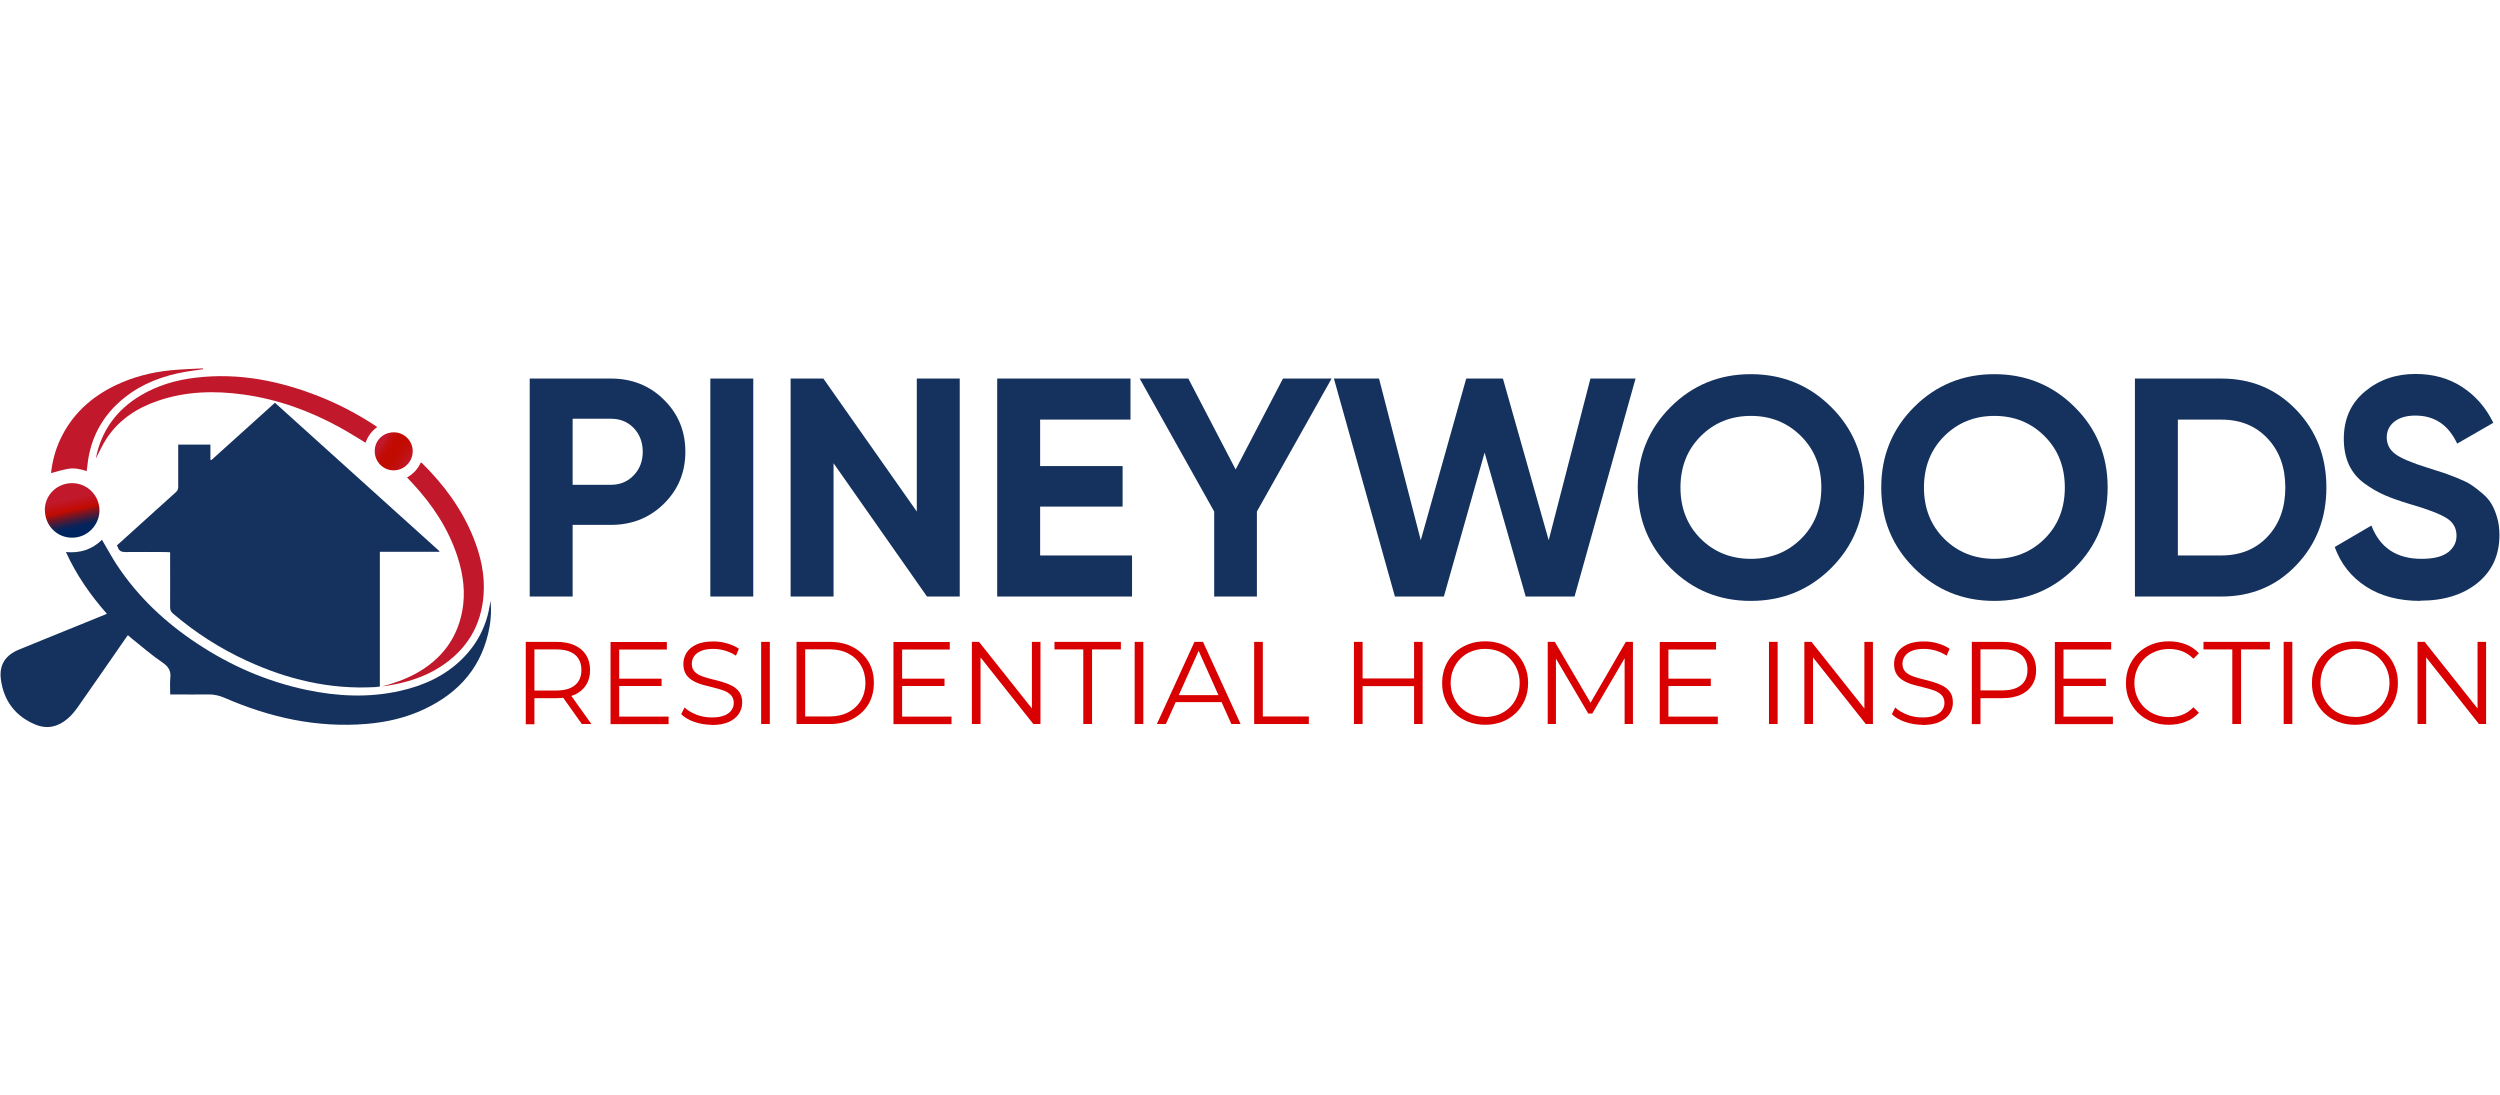
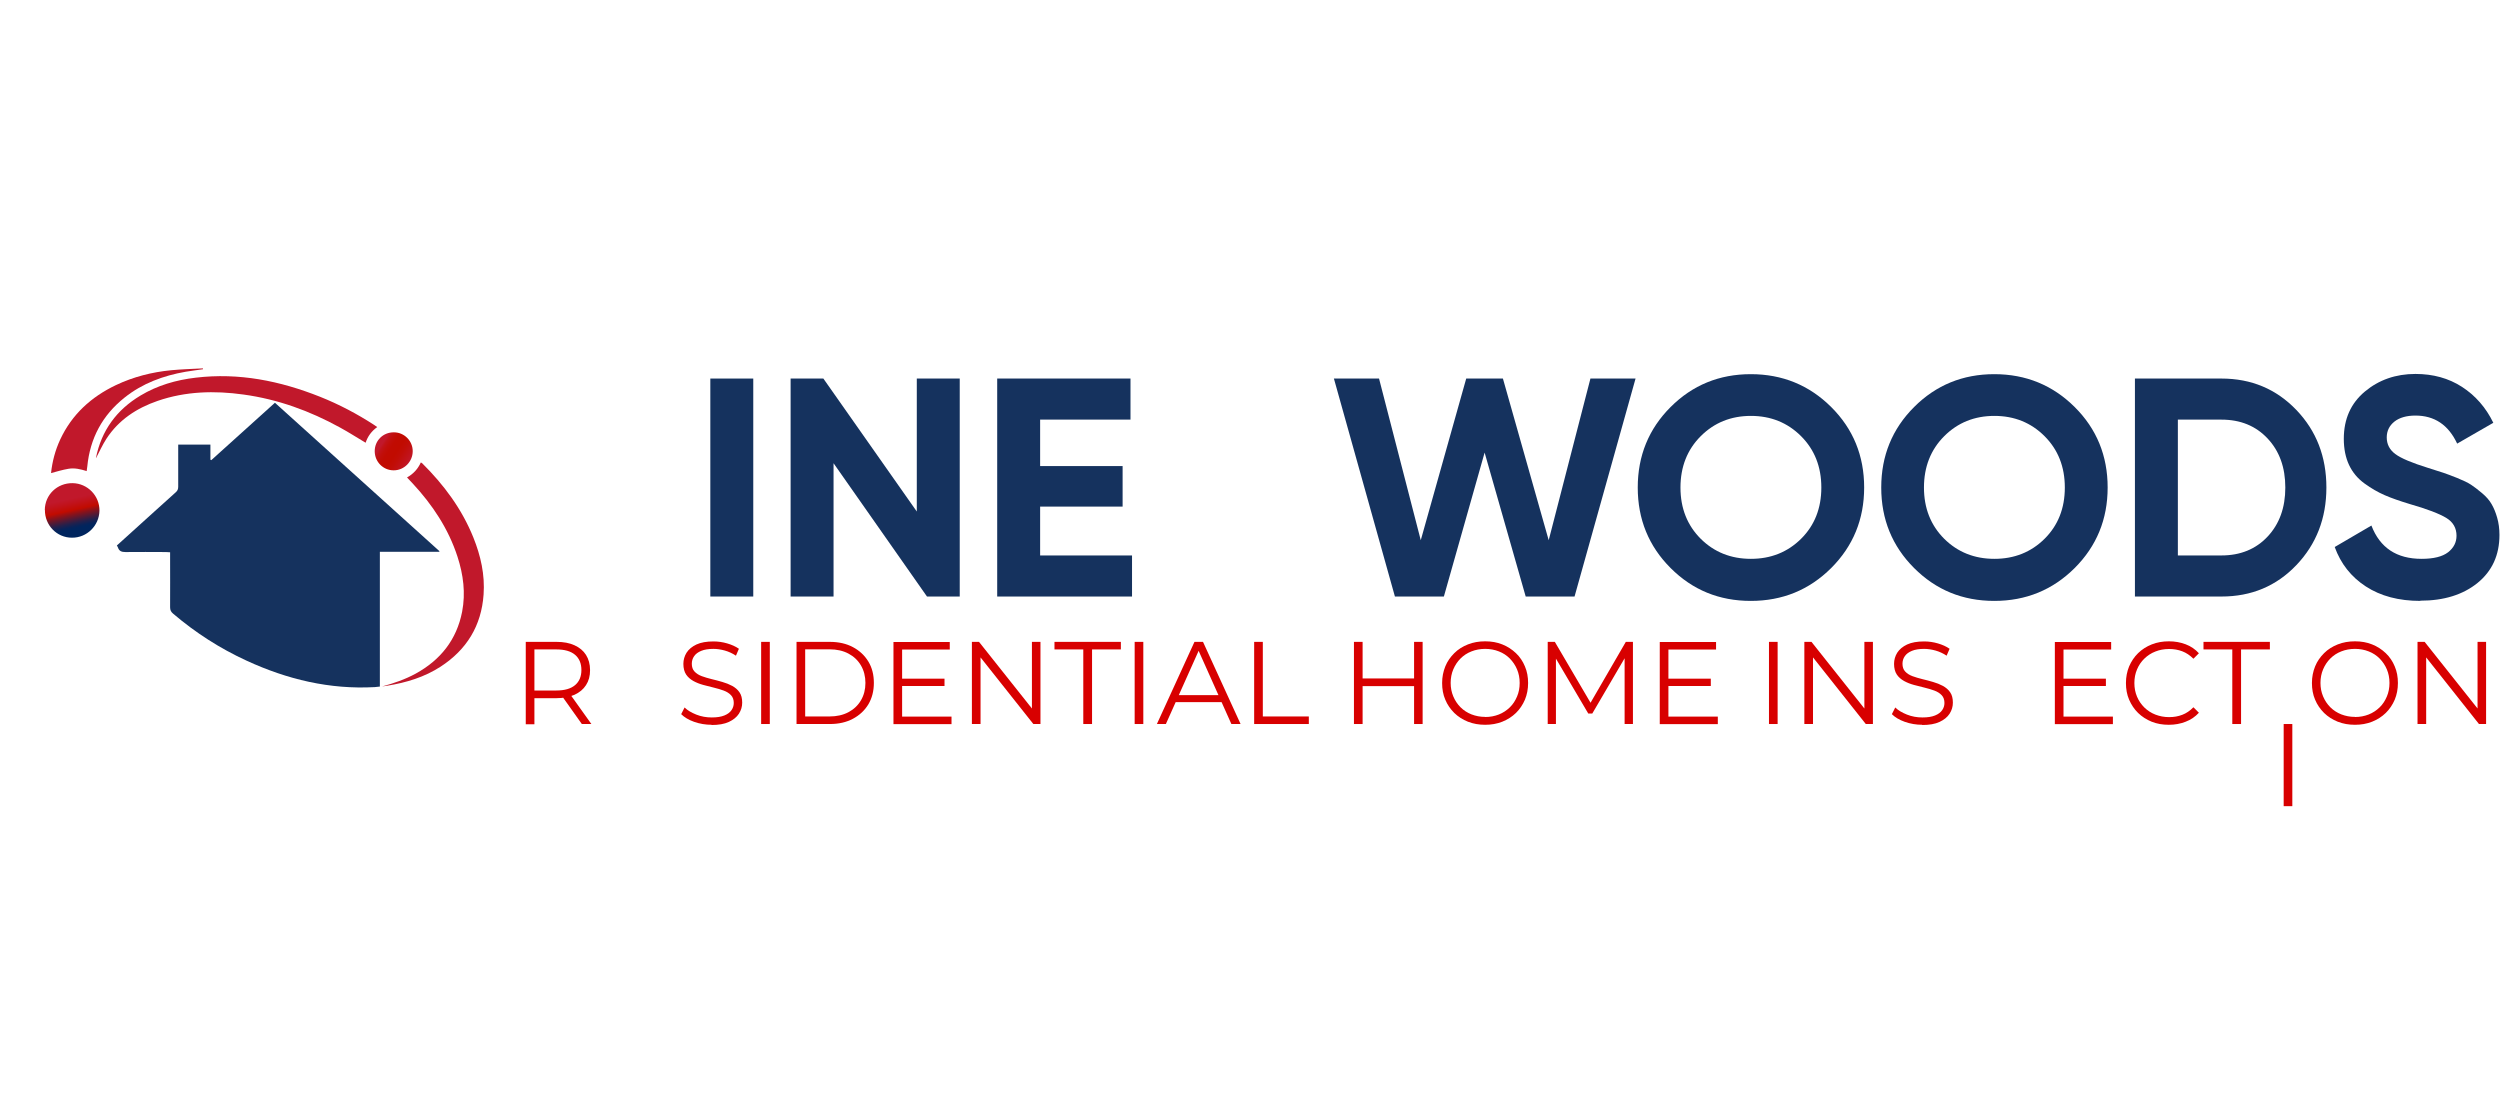
<svg xmlns="http://www.w3.org/2000/svg" id="Layer_1" width="228.24" height="100" viewBox="0 0 228.24 100">
  <defs>
    <style>.cls-1{fill:url(#linear-gradient);}.cls-2{fill:#c1182b;}.cls-3{fill:#d80000;}.cls-4{fill:#15325e;}.cls-5{fill:url(#linear-gradient-2);}</style>
    <linearGradient id="linear-gradient" x1="6.1" y1="44.44" x2="7.18" y2="49.3" gradientUnits="userSpaceOnUse">
      <stop offset="0" stop-color="#c1182b" />
      <stop offset=".23" stop-color="#c1182b" />
      <stop offset=".31" stop-color="#c1131d" />
      <stop offset=".44" stop-color="#c10b00" />
      <stop offset=".52" stop-color="#88121b" />
      <stop offset=".61" stop-color="#4e1a37" />
      <stop offset=".68" stop-color="#23204c" />
      <stop offset=".74" stop-color="#092359" />
      <stop offset=".78" stop-color="#00255e" />
    </linearGradient>
    <linearGradient id="linear-gradient-2" x1="34.51" y1="40.27" x2="37.42" y2="42.16" gradientUnits="userSpaceOnUse">
      <stop offset=".13" stop-color="#c1182b" />
      <stop offset=".19" stop-color="#c11218" />
      <stop offset=".28" stop-color="#c10e0a" />
      <stop offset=".38" stop-color="#c10b02" />
      <stop offset=".56" stop-color="#c10b00" />
      <stop offset=".69" stop-color="#c10d07" />
      <stop offset=".89" stop-color="#c1131c" />
      <stop offset="1" stop-color="#c1182b" />
    </linearGradient>
  </defs>
  <g>
    <path class="cls-4" d="M10.67,49.8c1.17-1.05,2.31-2.09,3.45-3.12,.64-.58,1.28-1.16,1.93-1.74,.16-.14,.22-.29,.22-.5,0-1.15,0-2.3,0-3.46,0-.12,0-.24,0-.39h2.94v1.38s.05,.03,.08,.04c1.93-1.74,3.85-3.47,5.81-5.24,5.01,4.52,10.02,9.03,15.02,13.55l-.02,.06h-5.42v12.3c-.18,.02-.32,.04-.46,.05-4.11,.23-7.99-.7-11.7-2.41-2.44-1.12-4.68-2.56-6.72-4.3-.19-.16-.27-.32-.27-.58,.01-1.53,0-3.06,0-4.58,0-.13,0-.27,0-.44-.16,0-.29-.02-.42-.02-1.22,0-2.44-.02-3.66,0-.34,0-.57-.08-.68-.41-.02-.06-.06-.12-.11-.2Z" />
-     <path class="cls-4" d="M9.76,56.04c-1.52-1.73-2.79-3.55-3.74-5.64,1.3,.12,2.4-.24,3.29-1.12,.46,.77,.87,1.55,1.35,2.28,1.93,2.93,4.44,5.28,7.35,7.2,3.05,2.02,6.36,3.46,9.95,4.22,2.84,.6,5.7,.74,8.55,.1,2.14-.48,4.09-1.35,5.67-2.91,1.44-1.42,2.29-3.13,2.57-5.13,0-.04,.01-.09,.04-.13,.07,.75,.04,1.49-.08,2.23-.62,3.64-2.74,6.1-6.03,7.63-1.65,.77-3.4,1.17-5.21,1.32-4.53,.38-8.82-.58-12.94-2.37-.49-.21-.97-.33-1.51-.32-1.03,.02-2.05,0-3.08,0-.12,0-.24,0-.4,0,0-.53-.04-1.02,.01-1.5,.07-.64-.15-1.03-.71-1.41-1-.68-1.91-1.48-2.85-2.23-.1-.08-.19-.16-.31-.27-.08,.1-.16,.2-.22,.3-1.45,2.09-2.89,4.18-4.35,6.26-.27,.38-.57,.75-.92,1.05-.87,.76-1.89,1-2.96,.55-1.83-.76-2.9-2.18-3.15-4.14-.17-1.32,.43-2.21,1.67-2.71,2.46-1.01,4.92-2,7.38-3,.2-.08,.4-.17,.65-.27Z" />
    <path class="cls-2" d="M8.76,41.8c.5-2.49,1.88-4.38,4.07-5.69,1.55-.93,3.25-1.42,5.04-1.63,3.94-.47,7.69,.29,11.34,1.74,1.73,.69,3.37,1.55,4.94,2.57,.09,.06,.17,.11,.29,.2-.52,.37-.87,.85-1.06,1.43-.79-.47-1.55-.96-2.34-1.39-2.76-1.52-5.68-2.58-8.81-3.01-2.65-.37-5.28-.3-7.84,.58-1.91,.66-3.55,1.73-4.67,3.45-.37,.57-.65,1.2-.95,1.77Z" />
    <path class="cls-2" d="M34.89,62.67c1.06-.29,2.09-.64,3.06-1.17,2.26-1.24,3.74-3.09,4.24-5.65,.33-1.71,.11-3.38-.42-5.02-.83-2.56-2.29-4.75-4.11-6.71-.15-.17-.31-.33-.5-.53,.57-.32,.99-.77,1.26-1.37,.05,.03,.09,.04,.12,.07,1.99,1.97,3.63,4.18,4.68,6.79,.67,1.67,1.06,3.39,.93,5.2-.2,2.85-1.54,5.03-3.92,6.58-1.48,.96-3.13,1.46-4.86,1.74-.16,.02-.31,.04-.47,.07Z" />
    <path class="cls-2" d="M7.92,43.01c-.57-.18-1.12-.31-1.68-.21-.53,.09-1.05,.25-1.58,.39,.11-1.05,.38-2.08,.84-3.07,1.07-2.29,2.82-3.88,5.08-4.96,1.6-.76,3.3-1.19,5.05-1.36,.96-.09,1.93-.12,2.9-.17,0,.03,0,.05,0,.08-.53,.08-1.06,.14-1.59,.23-2.04,.36-3.94,1.06-5.57,2.36-2.02,1.61-3.15,3.71-3.4,6.28-.01,.13-.03,.27-.06,.44Z" />
    <path class="cls-1" d="M4.09,46.56c.01-1.39,1.13-2.47,2.54-2.45,1.37,.02,2.47,1.16,2.45,2.52-.03,1.37-1.15,2.47-2.51,2.46-1.38,0-2.48-1.13-2.47-2.53Z" />
    <path class="cls-5" d="M34.21,41.19c0-.97,.77-1.73,1.75-1.72,.95,0,1.72,.78,1.72,1.72,0,.96-.78,1.75-1.74,1.75-.96,0-1.73-.78-1.73-1.75Z" />
    <g>
-       <path class="cls-4" d="M55.78,34.56c1.91,0,3.53,.64,4.83,1.93,1.31,1.29,1.96,2.87,1.96,4.75s-.65,3.46-1.96,4.75c-1.31,1.29-2.92,1.93-4.83,1.93h-3.5v6.54h-3.92v-19.9h7.42Zm0,9.7c.83,0,1.53-.29,2.08-.87,.55-.58,.82-1.29,.82-2.15s-.28-1.59-.82-2.16c-.55-.57-1.24-.85-2.08-.85h-3.5v6.03h3.5Z" />
      <path class="cls-4" d="M64.85,34.56h3.92v19.9h-3.92v-19.9Z" />
      <path class="cls-4" d="M83.7,34.56h3.92v19.9h-2.99l-8.53-12.17v12.17h-3.92v-19.9h2.99l8.53,12.14v-12.14Z" />
      <path class="cls-4" d="M94.96,50.71h8.39v3.75h-12.31v-19.9h12.17v3.75h-8.25v4.24h7.53v3.7h-7.53v4.46Z" />
-       <path class="cls-4" d="M121.57,34.56l-6.82,12.14v7.76h-3.9v-7.76l-6.8-12.14h4.44l4.32,8.3,4.32-8.3h4.44Z" />
      <path class="cls-4" d="M127.35,54.46l-5.57-19.9h4.12l3.81,14.76,4.15-14.76h3.35l4.18,14.76,3.81-14.76h4.12l-5.57,19.9h-4.46l-3.75-13.14-3.72,13.14h-4.46Z" />
      <path class="cls-4" d="M167.18,51.86c-2.01,2-4.45,3-7.34,3s-5.32-1-7.32-3c-2-2-3-4.45-3-7.35s1-5.35,3-7.35,4.44-3,7.32-3,5.33,1,7.34,3c2.01,2,3.01,4.45,3.01,7.35s-1.01,5.35-3.01,7.35Zm-11.91-2.67c1.23,1.22,2.76,1.83,4.58,1.83s3.35-.61,4.58-1.83,1.85-2.78,1.85-4.68-.62-3.46-1.85-4.69-2.76-1.85-4.58-1.85-3.35,.62-4.58,1.85c-1.23,1.23-1.85,2.8-1.85,4.69s.62,3.45,1.85,4.68Z" />
      <path class="cls-4" d="M189.41,51.86c-2.01,2-4.45,3-7.34,3s-5.32-1-7.32-3c-2-2-3-4.45-3-7.35s1-5.35,3-7.35,4.44-3,7.32-3,5.33,1,7.34,3c2.01,2,3.01,4.45,3.01,7.35s-1.01,5.35-3.01,7.35Zm-11.91-2.67c1.23,1.22,2.76,1.83,4.58,1.83s3.35-.61,4.58-1.83,1.85-2.78,1.85-4.68-.62-3.46-1.85-4.69-2.76-1.85-4.58-1.85-3.35,.62-4.58,1.85c-1.23,1.23-1.85,2.8-1.85,4.69s.62,3.45,1.85,4.68Z" />
      <path class="cls-4" d="M202.81,34.56c2.73,0,5.01,.96,6.84,2.87,1.83,1.91,2.74,4.27,2.74,7.08s-.92,5.17-2.74,7.08c-1.83,1.92-4.11,2.87-6.84,2.87h-7.9v-19.9h7.9Zm0,16.15c1.72,0,3.13-.57,4.21-1.72,1.08-1.15,1.62-2.64,1.62-4.48s-.54-3.33-1.62-4.48c-1.08-1.15-2.48-1.72-4.21-1.72h-3.98v12.4h3.98Z" />
      <path class="cls-4" d="M220.97,54.86c-1.97,0-3.63-.44-4.98-1.32s-2.29-2.08-2.84-3.6l3.35-1.96c.78,2.03,2.3,3.04,4.58,3.04,1.1,0,1.9-.2,2.42-.6,.51-.4,.77-.9,.77-1.51,0-.7-.31-1.25-.94-1.63s-1.74-.81-3.35-1.27c-.89-.27-1.64-.53-2.26-.8-.62-.27-1.23-.62-1.85-1.07-.62-.45-1.09-1.01-1.41-1.69s-.48-1.48-.48-2.39c0-1.8,.64-3.24,1.92-4.31,1.28-1.07,2.82-1.61,4.62-1.61,1.61,0,3.03,.39,4.25,1.18,1.22,.79,2.18,1.88,2.86,3.28l-3.3,1.9c-.8-1.71-2.07-2.56-3.81-2.56-.82,0-1.46,.19-1.92,.55-.46,.37-.7,.85-.7,1.44,0,.63,.26,1.13,.78,1.52s1.52,.81,3,1.27c.61,.19,1.07,.34,1.38,.44,.31,.1,.74,.27,1.28,.48,.54,.22,.96,.42,1.25,.61,.29,.19,.63,.45,1.01,.77,.38,.32,.67,.65,.87,1,.2,.34,.37,.75,.51,1.24,.14,.48,.21,1.01,.21,1.58,0,1.84-.67,3.3-2,4.38s-3.08,1.62-5.22,1.62Z" />
    </g>
  </g>
  <g>
    <path class="cls-3" d="M48,66.1v-7.5h2.81c.64,0,1.18,.1,1.64,.31s.81,.5,1.05,.88,.37,.84,.37,1.39-.12,.98-.37,1.37-.6,.67-1.05,.88c-.46,.2-1,.31-1.64,.31h-2.37l.35-.36v2.74h-.79Zm.79-2.68l-.35-.38h2.35c.75,0,1.32-.16,1.71-.49,.39-.33,.58-.79,.58-1.38s-.19-1.06-.58-1.39c-.39-.33-.96-.49-1.71-.49h-2.35l.35-.37v4.51Zm4.33,2.68l-1.93-2.72h.86l1.94,2.72h-.87Z" />
-     <path class="cls-3" d="M56.53,65.42h4.51v.69h-5.3v-7.5h5.14v.69h-4.35v6.13Zm-.09-3.46h3.96v.67h-3.96v-.67Z" />
    <path class="cls-3" d="M64.97,66.17c-.56,0-1.09-.09-1.6-.27-.51-.18-.9-.42-1.18-.7l.31-.61c.26,.26,.62,.47,1.07,.65,.45,.18,.92,.26,1.41,.26s.85-.06,1.15-.18c.3-.12,.51-.28,.65-.48,.14-.2,.21-.42,.21-.66,0-.29-.08-.53-.25-.71-.17-.18-.39-.32-.66-.42-.27-.1-.57-.19-.9-.27-.33-.08-.66-.16-.98-.25-.33-.09-.63-.21-.9-.36-.27-.15-.5-.35-.66-.59s-.25-.57-.25-.97c0-.37,.1-.71,.29-1.02,.2-.31,.5-.56,.9-.75,.41-.19,.93-.28,1.56-.28,.42,0,.84,.06,1.25,.18,.41,.12,.77,.28,1.07,.49l-.27,.63c-.32-.21-.66-.37-1.02-.47-.36-.1-.71-.15-1.04-.15-.45,0-.82,.06-1.11,.18-.29,.12-.51,.28-.65,.49-.14,.2-.21,.43-.21,.69,0,.29,.08,.53,.25,.71,.17,.18,.39,.32,.66,.42,.27,.1,.58,.19,.9,.27s.66,.16,.98,.26c.32,.09,.62,.21,.9,.36,.27,.15,.5,.34,.66,.58,.17,.24,.25,.56,.25,.95,0,.36-.1,.7-.3,1.01-.2,.31-.51,.56-.92,.75s-.94,.28-1.58,.28Z" />
    <path class="cls-3" d="M69.49,66.1v-7.5h.79v7.5h-.79Z" />
    <path class="cls-3" d="M72.72,66.1v-7.5h3.05c.8,0,1.5,.16,2.1,.48s1.07,.76,1.41,1.32c.34,.56,.5,1.21,.5,1.95s-.17,1.39-.5,1.95c-.34,.56-.81,1-1.41,1.32s-1.3,.48-2.1,.48h-3.05Zm.79-.69h2.22c.66,0,1.24-.13,1.73-.39,.49-.26,.87-.62,1.14-1.08,.27-.46,.41-.99,.41-1.59s-.14-1.14-.41-1.6c-.27-.46-.65-.82-1.14-1.08-.49-.26-1.07-.39-1.73-.39h-2.22v6.13Z" />
    <path class="cls-3" d="M82.36,65.42h4.51v.69h-5.3v-7.5h5.14v.69h-4.35v6.13Zm-.09-3.46h3.96v.67h-3.96v-.67Z" />
    <path class="cls-3" d="M88.73,66.1v-7.5h.65l5.17,6.51h-.34v-6.51h.78v7.5h-.65l-5.16-6.51h.34v6.51h-.79Z" />
    <path class="cls-3" d="M98.9,66.1v-6.81h-2.63v-.69h6.06v.69h-2.63v6.81h-.79Z" />
    <path class="cls-3" d="M103.59,66.1v-7.5h.79v7.5h-.79Z" />
    <path class="cls-3" d="M105.62,66.1l3.43-7.5h.78l3.43,7.5h-.84l-3.15-7.04h.32l-3.15,7.04h-.82Zm1.35-2l.24-.64h4.36l.24,.64h-4.83Z" />
    <path class="cls-3" d="M114.5,66.1v-7.5h.79v6.81h4.2v.69h-4.99Z" />
    <path class="cls-3" d="M124.4,66.1h-.79v-7.5h.79v7.5Zm4.77-3.46h-4.85v-.7h4.85v.7Zm-.07-4.04h.78v7.5h-.78v-7.5Z" />
    <path class="cls-3" d="M135.59,66.17c-.56,0-1.09-.09-1.57-.28s-.9-.46-1.25-.8c-.35-.35-.63-.75-.82-1.21-.2-.46-.29-.97-.29-1.52s.1-1.05,.29-1.52,.47-.86,.82-1.21c.35-.35,.77-.61,1.25-.8,.48-.19,1-.28,1.57-.28s1.09,.09,1.56,.28c.48,.19,.89,.46,1.25,.8s.63,.75,.82,1.21c.2,.46,.29,.97,.29,1.52s-.1,1.06-.29,1.52c-.2,.46-.47,.87-.82,1.21s-.77,.61-1.25,.8c-.48,.19-1,.28-1.56,.28Zm0-.71c.45,0,.87-.08,1.25-.23,.38-.15,.71-.37,1-.65s.5-.61,.66-.99c.16-.37,.24-.79,.24-1.24s-.08-.86-.24-1.24-.38-.7-.66-.99c-.28-.28-.61-.5-1-.65-.38-.15-.8-.23-1.25-.23s-.87,.08-1.25,.23c-.39,.15-.72,.37-1,.65s-.5,.61-.66,.99c-.16,.37-.24,.79-.24,1.24s.08,.85,.24,1.23c.16,.38,.38,.71,.66,.99,.28,.28,.62,.5,1,.65,.39,.15,.8,.23,1.25,.23Z" />
    <path class="cls-3" d="M141.3,66.1v-7.5h.65l3.43,5.85h-.34l3.39-5.85h.65v7.5h-.76v-6.31h.18l-3.13,5.35h-.37l-3.15-5.35h.2v6.31h-.76Z" />
    <path class="cls-3" d="M152.32,65.42h4.51v.69h-5.3v-7.5h5.14v.69h-4.35v6.13Zm-.09-3.46h3.96v.67h-3.96v-.67Z" />
    <path class="cls-3" d="M161.5,66.1v-7.5h.79v7.5h-.79Z" />
    <path class="cls-3" d="M164.73,66.1v-7.5h.65l5.17,6.51h-.34v-6.51h.78v7.5h-.65l-5.16-6.51h.34v6.51h-.79Z" />
    <path class="cls-3" d="M175.5,66.17c-.56,0-1.09-.09-1.6-.27-.51-.18-.9-.42-1.18-.7l.31-.61c.26,.26,.62,.47,1.07,.65,.45,.18,.92,.26,1.41,.26s.85-.06,1.15-.18c.3-.12,.51-.28,.65-.48,.14-.2,.21-.42,.21-.66,0-.29-.08-.53-.25-.71-.17-.18-.39-.32-.66-.42-.27-.1-.57-.19-.9-.27-.33-.08-.66-.16-.98-.25-.33-.09-.63-.21-.9-.36-.27-.15-.5-.35-.66-.59s-.25-.57-.25-.97c0-.37,.1-.71,.29-1.02,.2-.31,.5-.56,.9-.75,.41-.19,.93-.28,1.56-.28,.42,0,.84,.06,1.25,.18,.41,.12,.77,.28,1.07,.49l-.27,.63c-.32-.21-.66-.37-1.02-.47-.36-.1-.71-.15-1.04-.15-.45,0-.82,.06-1.11,.18-.29,.12-.51,.28-.65,.49-.14,.2-.21,.43-.21,.69,0,.29,.08,.53,.25,.71,.17,.18,.39,.32,.66,.42,.27,.1,.58,.19,.9,.27s.66,.16,.98,.26c.32,.09,.62,.21,.9,.36,.27,.15,.5,.34,.66,.58,.17,.24,.25,.56,.25,.95,0,.36-.1,.7-.3,1.01-.2,.31-.51,.56-.92,.75s-.94,.28-1.58,.28Z" />
-     <path class="cls-3" d="M180.02,66.1v-7.5h2.81c.64,0,1.18,.1,1.64,.31s.81,.5,1.05,.88,.37,.84,.37,1.39-.12,.98-.37,1.37-.6,.68-1.05,.88-1,.31-1.64,.31h-2.37l.35-.37v2.74h-.79Zm.79-2.68l-.35-.39h2.35c.75,0,1.32-.16,1.71-.49,.39-.32,.58-.78,.58-1.38s-.19-1.06-.58-1.39c-.39-.33-.96-.49-1.71-.49h-2.35l.35-.37v4.51Z" />
    <path class="cls-3" d="M188.39,65.42h4.51v.69h-5.3v-7.5h5.14v.69h-4.35v6.13Zm-.09-3.46h3.96v.67h-3.96v-.67Z" />
    <path class="cls-3" d="M198,66.17c-.56,0-1.09-.09-1.56-.28s-.89-.46-1.24-.8-.62-.75-.82-1.21c-.2-.46-.29-.97-.29-1.52s.1-1.06,.29-1.52c.2-.46,.47-.87,.82-1.21,.35-.34,.77-.61,1.25-.8,.48-.19,1-.28,1.56-.28s1.05,.09,1.53,.27,.88,.46,1.21,.82l-.5,.5c-.31-.31-.65-.54-1.02-.68-.37-.14-.77-.21-1.2-.21-.45,0-.87,.08-1.25,.23-.39,.15-.72,.37-1.01,.65-.29,.28-.51,.61-.67,.99-.16,.37-.24,.79-.24,1.24s.08,.86,.24,1.24c.16,.38,.38,.7,.67,.99,.29,.28,.62,.5,1.01,.65,.39,.15,.8,.23,1.25,.23s.83-.07,1.2-.21c.37-.14,.71-.37,1.02-.69l.5,.5c-.33,.36-.73,.64-1.21,.82-.48,.19-.99,.28-1.54,.28Z" />
    <path class="cls-3" d="M203.8,66.1v-6.81h-2.63v-.69h6.06v.69h-2.63v6.81h-.79Z" />
-     <path class="cls-3" d="M208.49,66.1v-7.5h.79v7.5h-.79Z" />
+     <path class="cls-3" d="M208.49,66.1h.79v7.5h-.79Z" />
    <path class="cls-3" d="M215,66.17c-.56,0-1.09-.09-1.57-.28s-.9-.46-1.25-.8c-.35-.35-.63-.75-.82-1.21-.2-.46-.29-.97-.29-1.52s.1-1.05,.29-1.52,.47-.86,.82-1.21c.35-.35,.77-.61,1.25-.8,.48-.19,1-.28,1.57-.28s1.09,.09,1.56,.28c.48,.19,.89,.46,1.25,.8s.63,.75,.82,1.21c.2,.46,.29,.97,.29,1.52s-.1,1.06-.29,1.52c-.2,.46-.47,.87-.82,1.21s-.77,.61-1.25,.8c-.48,.19-1,.28-1.56,.28Zm0-.71c.45,0,.87-.08,1.25-.23,.38-.15,.71-.37,1-.65s.5-.61,.66-.99c.16-.37,.24-.79,.24-1.24s-.08-.86-.24-1.24-.38-.7-.66-.99c-.28-.28-.61-.5-1-.65-.38-.15-.8-.23-1.25-.23s-.87,.08-1.25,.23c-.39,.15-.72,.37-1,.65s-.5,.61-.66,.99c-.16,.37-.24,.79-.24,1.24s.08,.85,.24,1.23c.16,.38,.38,.71,.66,.99,.28,.28,.62,.5,1,.65,.39,.15,.8,.23,1.25,.23Z" />
    <path class="cls-3" d="M220.71,66.1v-7.5h.65l5.17,6.51h-.34v-6.51h.78v7.5h-.65l-5.16-6.51h.34v6.51h-.79Z" />
  </g>
</svg>